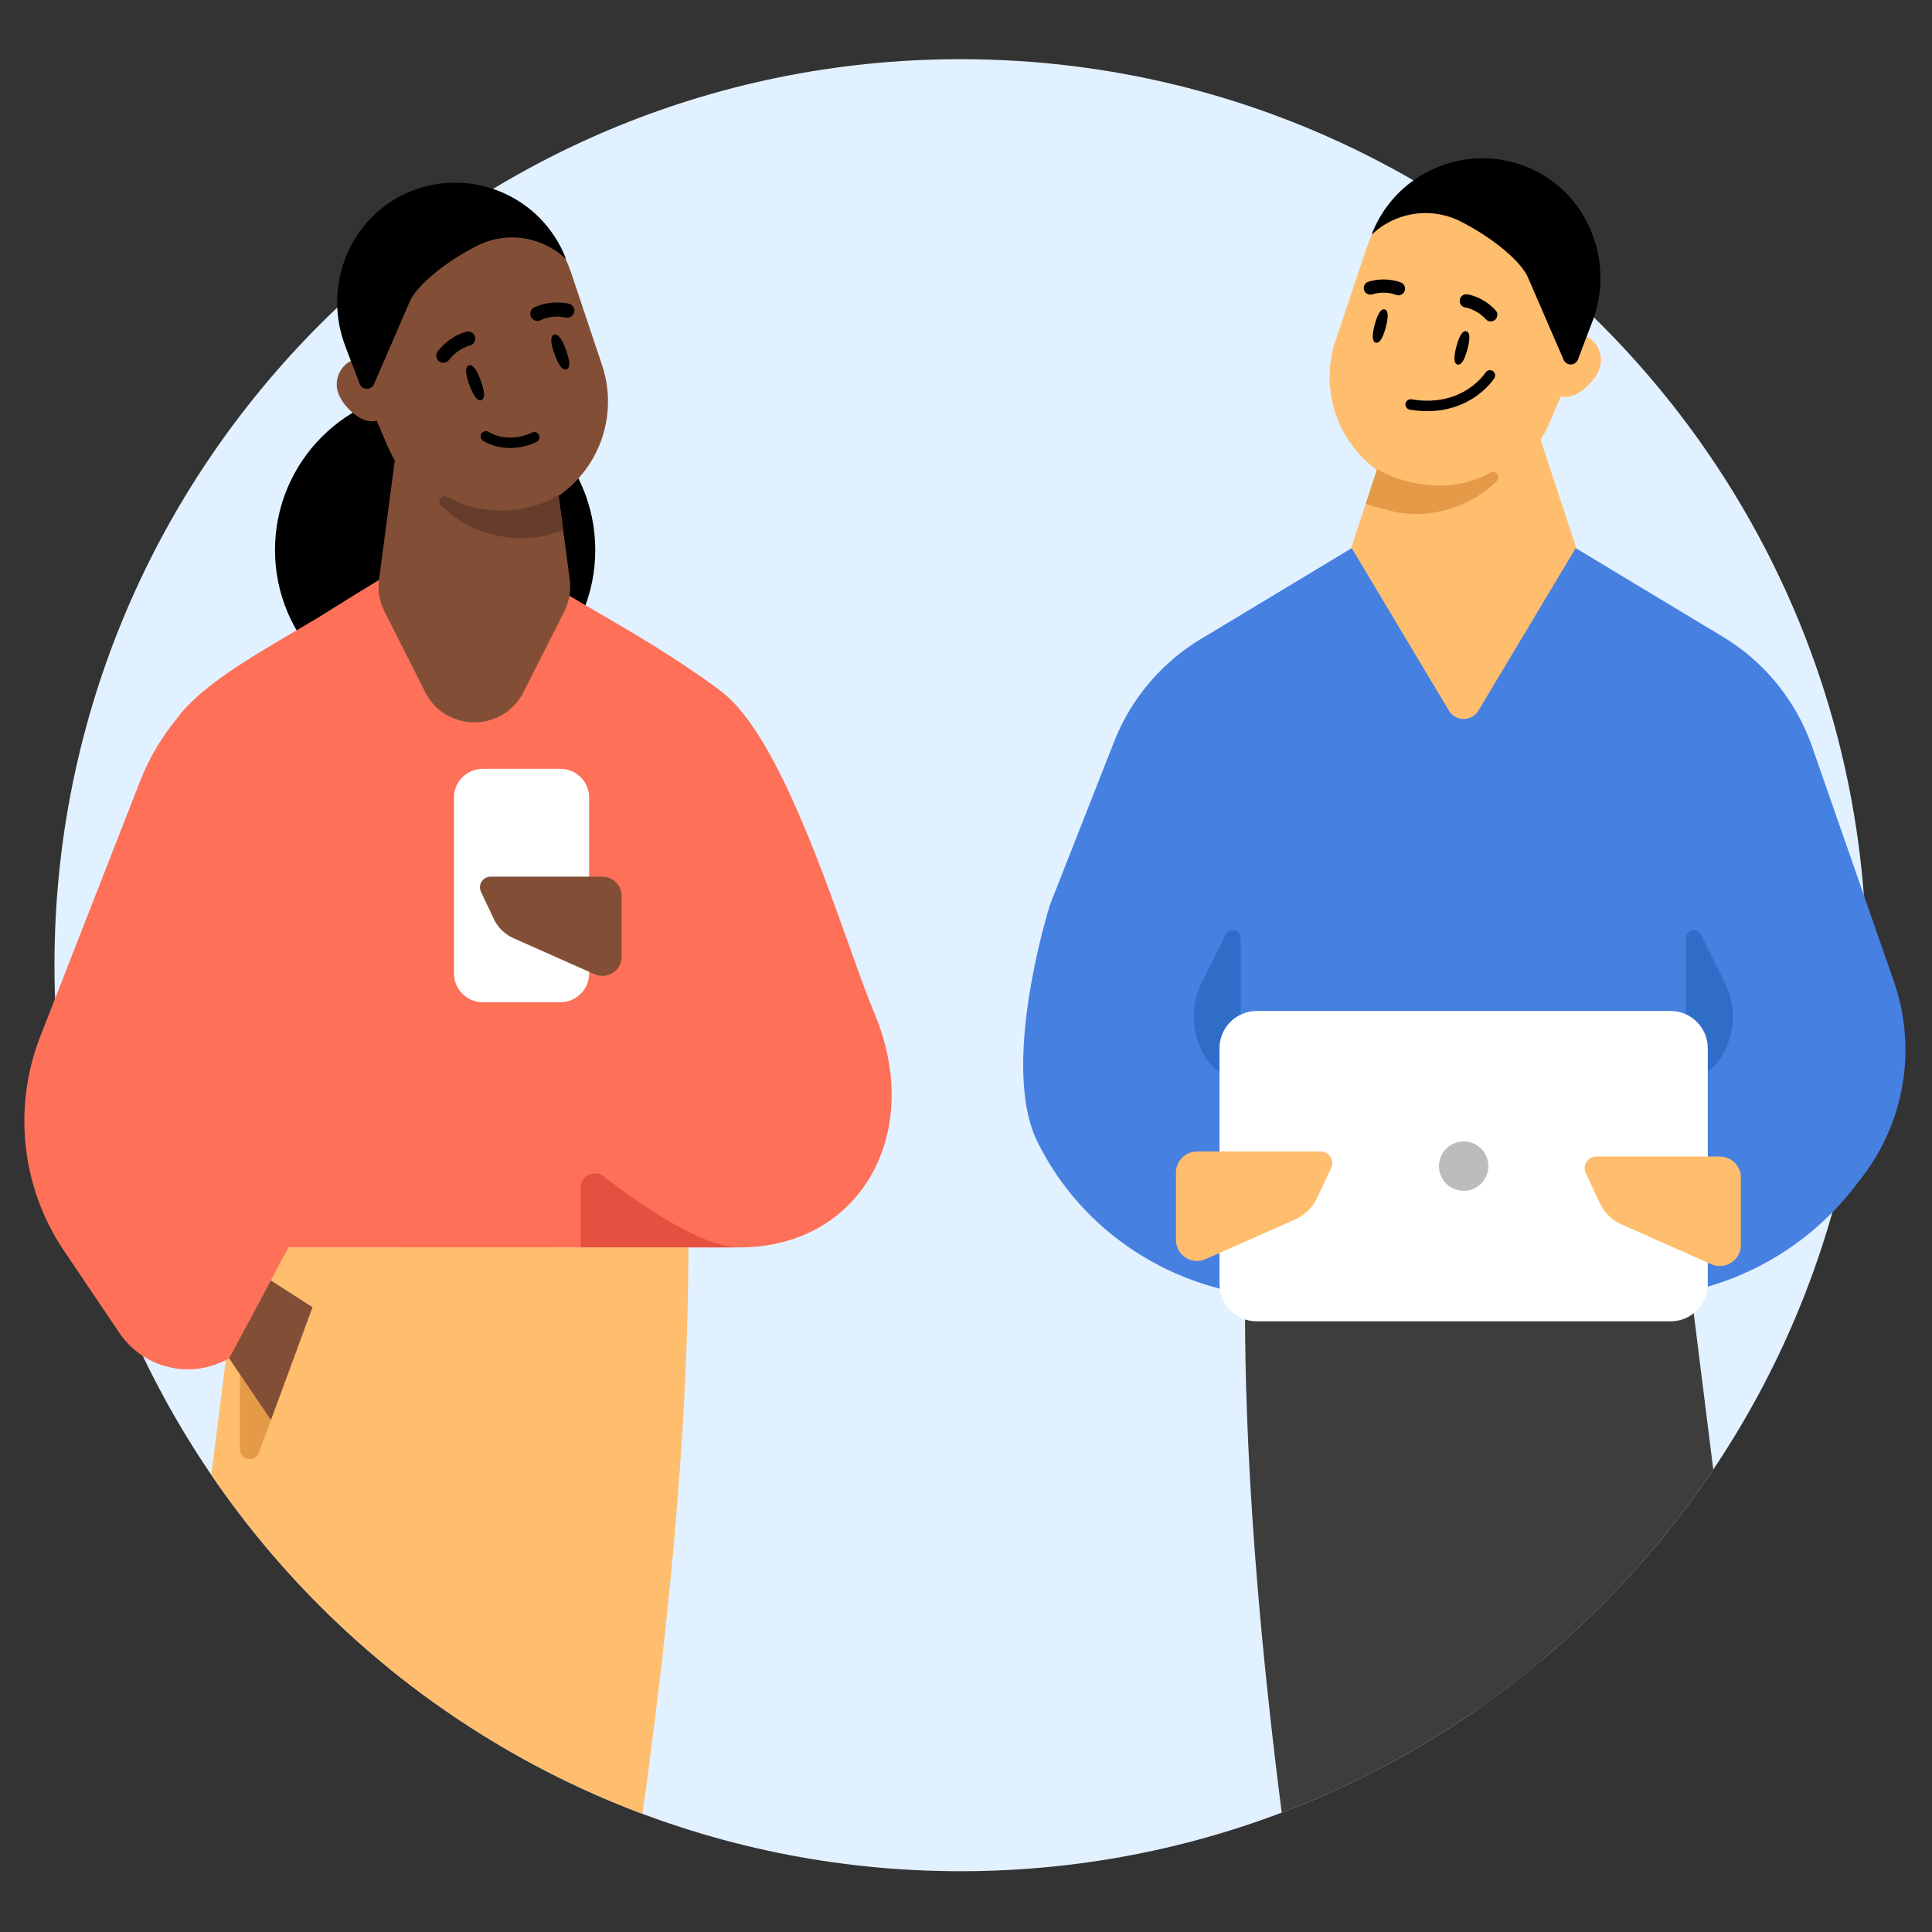
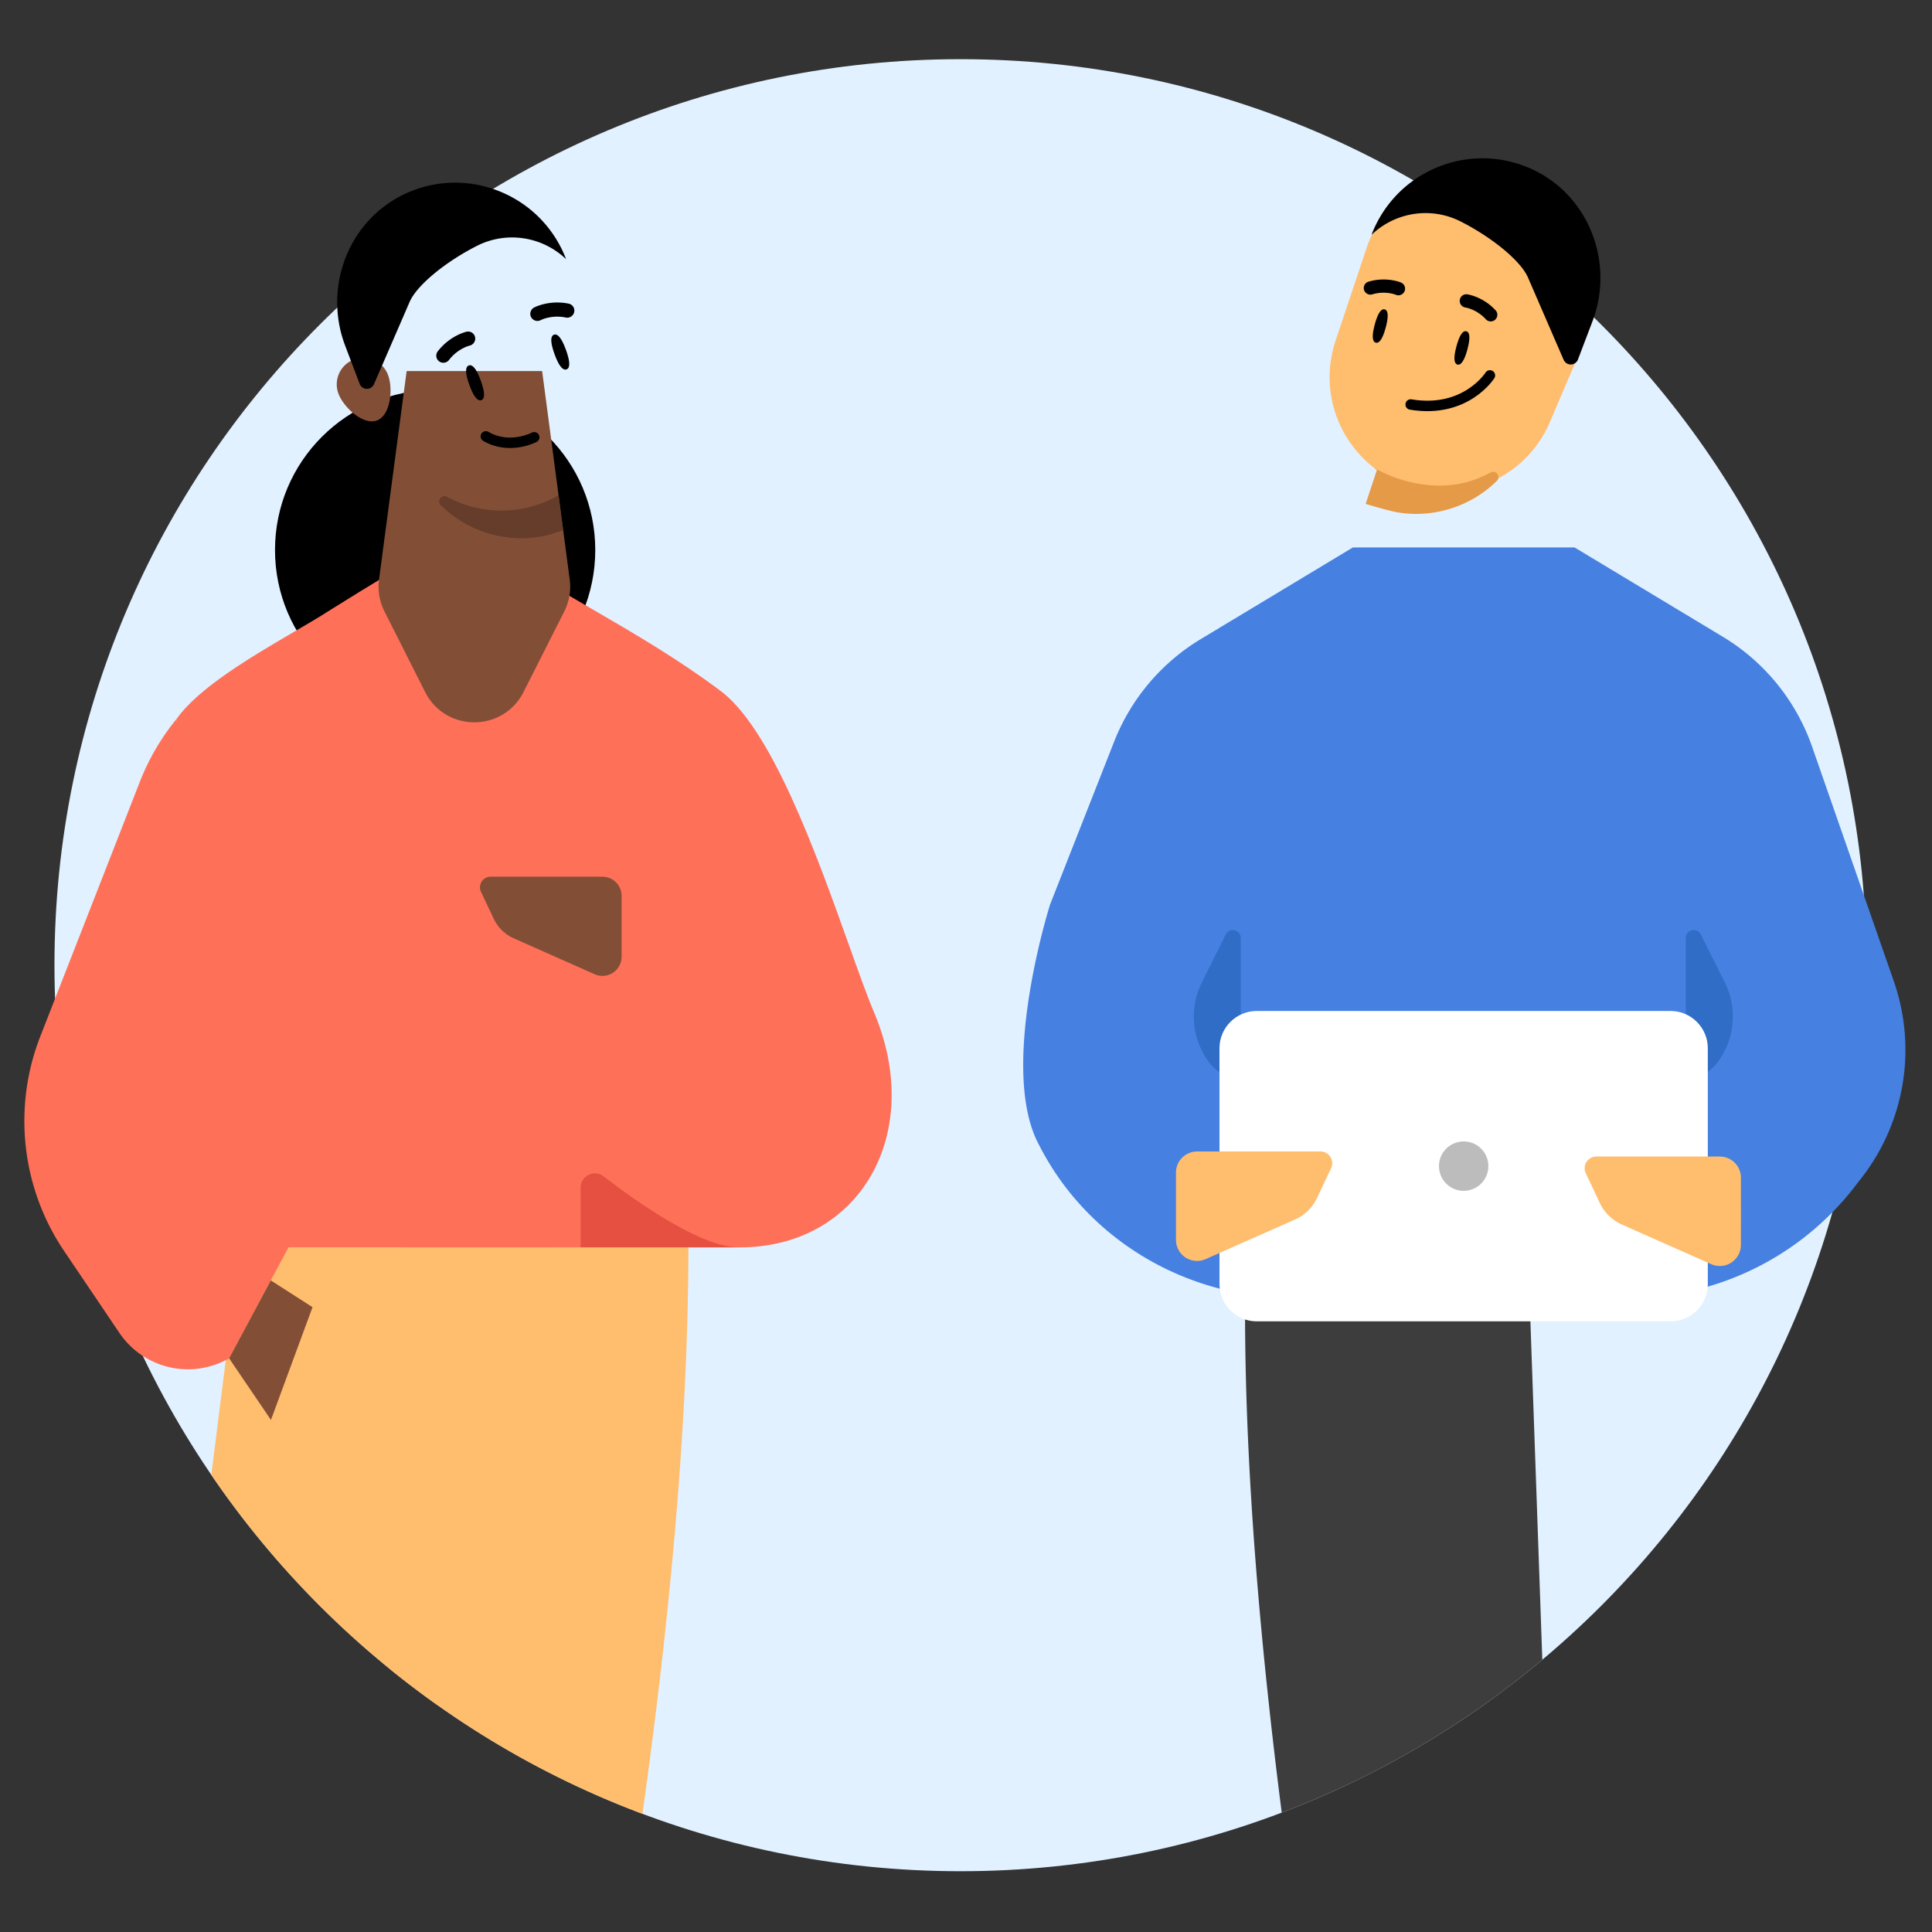
<svg xmlns="http://www.w3.org/2000/svg" width="555" height="555" viewBox="0 0 555 555" fill="none">
  <rect x="0" y="0" width="555" height="555" fill="#333333" stroke="none" />
  <path d="M275.916 537.54c143.744 0 260.27-116.527 260.27-260.27S419.66 17 275.916 17c-143.743 0-260.27 116.527-260.27 260.27s116.527 260.27 260.27 260.27z" fill="#E2F1FF" />
  <path d="M125 204c25.405 0 46-20.595 46-46s-20.595-46-46-46-46 20.595-46 46 20.595 46 46 46z" fill="#000" />
  <path d="M197.748 358.33c0 51.98-5.78 109.86-13.19 162.72a259.353 259.353 0 01-58.78-31.16 256.95 256.95 0 01-14.19-10.78l4.29-120.78h81.87z" fill="#FFBD6E" />
  <path d="M158.227 358.33l-32.45 131.56a261.583 261.583 0 01-65.07-66.21l4.15-32.97 4.09-32.38h89.28z" fill="#FFBD6E" />
  <path d="M82.866 358.33l-17.05 31.87c-3.73 2.11-7.8 3.16-11.81 3.16-7.69 0-15.19-3.73-19.75-10.53l-15.88-23.52a66.793 66.793 0 01-6.79-61.61l28.61-73.17c2.55-6.53 6.1-12.58 10.48-17.95l1.19 100.31c-.74 8.76 30.99 51.44 30.99 51.44h.01z" fill="#FF7059" />
-   <path d="M87.495 381.7l-13.14 35.62c-1.08 2.92-5.41 2.16-5.41-.97v-26.61l18.55-8.04z" fill="#E59A48" />
  <path d="M89.776 375.51l-11.94 32.39-12.02-17.7 11.98-22.38 11.98 7.69z" fill="#824F36" />
  <path fill-rule="evenodd" clip-rule="evenodd" d="M197.746 358.33H55.596c-8.77 0-15.68-7.5-14.94-16.26l10.04-135.5c6.359-9.019 21.39-17.818 33.635-24.987 4.047-2.369 7.79-4.56 10.815-6.523.357-.218 1.05-.649 2.003-1.244 5.99-3.733 22.283-13.888 30.427-17.926 4.703-3.011 8.59-.691 14.917 3.086 2.497 1.49 5.375 3.208 8.833 4.914 6.436 3.906 12.412 7.379 18.115 10.694 12.975 7.542 24.537 14.262 36.895 23.376l.004.037c15.001 10.384 28.166 47.251 37.463 73.287 2.818 7.895 5.282 14.794 7.333 19.656 14.6 34.61-4.04 67.5-38.88 67.4l.02-.01h-14.53z" fill="#FF7059" />
  <path d="M212.287 358.33c-10.86 0-29.16-12.89-38.9-20.41-2.69-2.07-6.59-.15-6.59 3.25v17.16h45.49z" fill="#E55041" />
-   <path d="M160.976 220.86h-22.3c-4.56 0-8.27 3.69-8.27 8.27v50.5c0 4.56 3.71 8.27 8.27 8.27h22.3c4.56 0 8.27-3.71 8.27-8.27v-50.5c0-4.58-3.71-8.27-8.27-8.27z" fill="#fff" />
  <path d="M173.076 251.84h-32.12c-2.26 0-3.73 2.34-2.78 4.37l3.65 7.71c1.18 2.51 3.23 4.52 5.78 5.64l23.25 10.32c.68.31 1.45.46 2.22.46 3.03 0 5.49-2.47 5.49-5.49v-17.51c0-3.03-2.47-5.49-5.49-5.49v-.01zm-10.98-76.17l-11.72 23.16c-5.87 11.57-22.38 11.55-28.23 0l-11.69-23.16a15.68 15.68 0 01-1.57-9.21l7.93-59.87h38.92l4.72 35.69 1.33 10.04 1.87 14.14c.43 3.15-.13 6.37-1.56 9.21zm-50.63-67.96c-1.49-3.94-5.88-5.92-9.81-4.42-3.93 1.49-5.92 5.89-4.42 9.83 1.49 3.94 7.13 9.15 11.06 7.66 3.93-1.49 4.67-9.13 3.17-13.06v-.01z" fill="#824F36" />
-   <path d="M153.387 146.15c-16.53 6.27-35.06-1.62-42.01-17.89l-11-25.79c-7.57-17.82 1.16-38.35 19.26-45.22 18.1-6.87 38.28 2.69 44.42 21.05l8.89 26.59c5.62 16.77-3 34.98-19.55 41.27l-.01-.01z" fill="#824F36" />
  <path d="M161.786 152.32c-1.48.49-4.15 1.41-6.22 1.79-4.75.86-9.75.67-14.69-.72-5.58-1.56-10.41-4.45-14.26-8.26-1.23-1.2.27-3.22 1.79-2.4 2.11 1.13 4.34 2.05 6.74 2.72 8.86 2.48 17.91 1.1 25.31-3.17l1.33 10.04z" fill="#663C2B" />
  <path d="M162.637 74.47c-6.83-6.55-17.05-8.14-25.51-3.9-8.71 4.37-17.32 11.21-19.46 16.17l-10.24 23.63c-.24.54-.7.98-1.24 1.19-1.16.44-2.43-.14-2.87-1.29l-4.16-10.96c-6.61-17.42 1.51-37.31 18.79-44.32 9-3.66 18.61-3.18 26.79.5a33.976 33.976 0 0117.89 18.99h.02l-.01-.01zm-3.34 27.24c1 2.77 2.21 4.85 3.45 4.4 1.24-.45.84-2.82-.16-5.58-1-2.76-2.2-4.82-3.44-4.38-1.24.44-.84 2.82.15 5.56zm-5.241-9.54c-.62-.11-1.18-.49-1.49-1.08-.51-.98-.14-2.22.85-2.74.17-.1 4.4-2.27 9.95-1.12 1.11.23 1.81 1.29 1.58 2.41-.23 1.1-1.31 1.8-2.42 1.58-4.06-.86-7.19.72-7.21.75-.4.21-.85.26-1.26.21v-.02.01zm-19.38 12.82c-1.24.45-.84 2.82.15 5.56 1 2.77 2.21 4.84 3.45 4.4 1.24-.44.84-2.82-.16-5.59s-2.2-4.82-3.44-4.38v.01zm1.36-6.38c-.28.31-.65.56-1.09.67-.04-.01-3.44.83-5.96 4.13a2.05 2.05 0 01-2.86.38c-.9-.7-1.06-1.97-.37-2.86 3.46-4.5 8.08-5.61 8.28-5.64 1.09-.25 2.17.44 2.43 1.52.15.65-.03 1.3-.43 1.79v.02-.01z" fill="#000" />
  <path d="M153.466 125.61s-7.03 3.75-13.9-.25" stroke="#000" stroke-width="3" stroke-miterlimit="10" stroke-linecap="round" />
  <path d="M298.086 328.15c-11.1-22.21 3.57-68.32 3.57-68.32l18.41-46.81a60.051 60.051 0 0124.86-29.42l43.7-26.33h63.71l42.56 25.64a59.97 59.97 0 0125.68 31.64l23.45 67.31a59.958 59.958 0 01-10.24 57.73 82.18 82.18 0 01-66.03 33.25h-96.49c-29.91 0-57.82-16.03-71.97-42.38-.41-.77-.81-1.54-1.2-2.31h-.01z" fill="#4680E1" />
-   <path d="M437.056 109.69h-33.18l-15.69 47.58 28.03 46.86c1.92 3.21 6.57 3.21 8.49 0l28.05-46.86-15.69-47.58h-.01zm8.101-8.98c1.49-3.94 5.88-5.92 9.81-4.42 3.93 1.49 5.92 5.89 4.42 9.83-1.49 3.94-7.13 9.15-11.06 7.66-3.93-1.49-4.67-9.13-3.17-13.06v-.01z" fill="#FFBD6E" />
  <path d="M456.886 93.81c-.2.56-.41 1.1-.65 1.65l-.5 1.17-3.28 7.7-4.05 9.47-3.18 7.46a32.84 32.84 0 01-2.69 5.05c-3.1 4.77-7.3 8.54-12.13 11.1-8.11 4.33-17.96 5.24-27.19 1.74a32.744 32.744 0 01-7.7-4.16c-.22-.15-.43-.31-.63-.47-10.92-8.34-15.8-22.97-11.22-36.64l8.89-26.59c.47-1.39 1.02-2.73 1.64-4.02 7.55-15.69 26.06-23.38 42.78-17.03 17.54 6.67 26.28 26.17 19.9 43.58l.01-.01z" fill="#FFBD6E" />
  <path d="M430.417 137.41c-.05.25-.17.5-.41.72-3.85 3.81-8.68 6.7-14.26 8.26a32.63 32.63 0 01-14.69.72c-1.74-.32-6.39-1.64-8.75-2.35l3.23-9.77c-.22-.15-.43-.31-.63-.47v-.04c.24.12.46.25.68.37 7.34 4.02 17.29 6 25.9 3.6 2.4-.67 4.63-1.59 6.74-2.72 1.24-.67 2.46.55 2.2 1.68h-.01z" fill="#E59A48" />
  <path d="M393.977 67.47c6.83-6.55 17.05-8.14 25.51-3.9 8.71 4.37 17.32 11.21 19.46 16.17l10.24 23.63c.24.54.7.98 1.24 1.19 1.16.44 2.43-.14 2.87-1.29l4.16-10.96c6.61-17.42-1.51-37.31-18.79-44.32-9-3.66-18.61-3.18-26.79.5a33.976 33.976 0 00-17.89 18.99h-.02l.01-.01zm4.098 26.6c-.71 2.65-1.67 4.68-2.86 4.36-1.19-.32-1-2.56-.29-5.21.71-2.63 1.67-4.66 2.85-4.34 1.18.32 1 2.56.3 5.19zm4.111-9.3a1.94 1.94 0 001.3-1.12c.4-.96-.05-2.07-1.01-2.48-.17-.08-4.27-1.77-9.35-.25-1.01.3-1.58 1.35-1.28 2.37.3 1 1.36 1.57 2.37 1.27 3.71-1.12 6.74.1 6.77.13.39.16.81.18 1.19.09v-.02l.01.01zm19.05 10.4c1.19.32 1 2.56.3 5.19-.7 2.63-1.67 4.68-2.86 4.36-1.19-.32-1-2.56-.29-5.21s1.67-4.66 2.86-4.34h-.01z" fill="#000" />
  <path d="M419.886 87.8c.28.27.65.47 1.07.54.04-.01 3.26.5 5.87 3.37.71.78 1.91.83 2.69.13.78-.73.83-1.92.12-2.69-3.57-3.91-7.96-4.58-8.15-4.6a1.9 1.9 0 00-2.14 1.61c-.09.61.13 1.21.54 1.63v.02-.01z" fill="#000" />
  <path d="M428.006 107.84s-6.91 11-22.77 8.36" stroke="#000" stroke-width="3" stroke-miterlimit="10" stroke-linecap="round" />
  <path d="M443.056 476.79c-5.79 4.85-11.78 9.46-17.98 13.79a259.184 259.184 0 01-56.88 30.13c-5.99-46.82-10.38-96.38-10.53-141.67-.01-.82-.01-1.65-.01-2.47h81.87l.11 3.01 3.42 97.21z" fill="#3D3D3D" />
-   <path d="M492.166 422.15a261.534 261.534 0 01-49.11 54.64c-5.79 4.85-11.78 9.46-17.98 13.79l-27.16-111-.74-3.01h89.28l.09.68 5.62 44.9z" fill="#3D3D3D" />
  <path d="M347.616 305.53a21.867 21.867 0 01-2.37-23.3l6.9-13.8c1.07-2.13 4.28-1.37 4.28 1.01v40.09c-3.41.18-6.7-1.31-8.81-4zm145.489 0a21.867 21.867 0 002.37-23.3l-6.9-13.8c-1.07-2.13-4.28-1.37-4.28 1.01v40.09c3.41.18 6.7-1.31 8.81-4z" fill="#306DC6" />
  <path d="M479.886 290.42h-118.86c-5.91 0-10.71 4.79-10.71 10.71v67.74c0 5.91 4.79 10.71 10.71 10.71h118.86c5.92 0 10.71-4.79 10.71-10.71v-67.74c0-5.91-4.79-10.71-10.71-10.71z" fill="#fff" />
  <path d="M420.465 342.08a7.09 7.09 0 007.09-7.09c0-3.92-3.17-7.09-7.09-7.09s-7.09 3.17-7.09 7.09 3.17 7.09 7.09 7.09z" fill="#BCBCBC" />
  <path d="M494.045 332.23h-35.45c-2.47 0-4.1 2.57-3.05 4.81l4.02 8.52c1.3 2.77 3.56 4.98 6.36 6.22l25.66 11.38c.77.35 1.61.52 2.46.52 3.34 0 6.06-2.71 6.06-6.06V338.3c0-3.34-2.71-6.06-6.06-6.06v-.01zm-150.169-1.44c-3.35 0-6.06 2.72-6.06 6.06v19.32a6.062 6.062 0 008.52 5.54l25.66-11.38c2.8-1.24 5.06-3.45 6.36-6.22l4.02-8.52c1.05-2.24-.57-4.81-3.05-4.81h-35.45v.01z" fill="#FFBD6E" />
</svg>